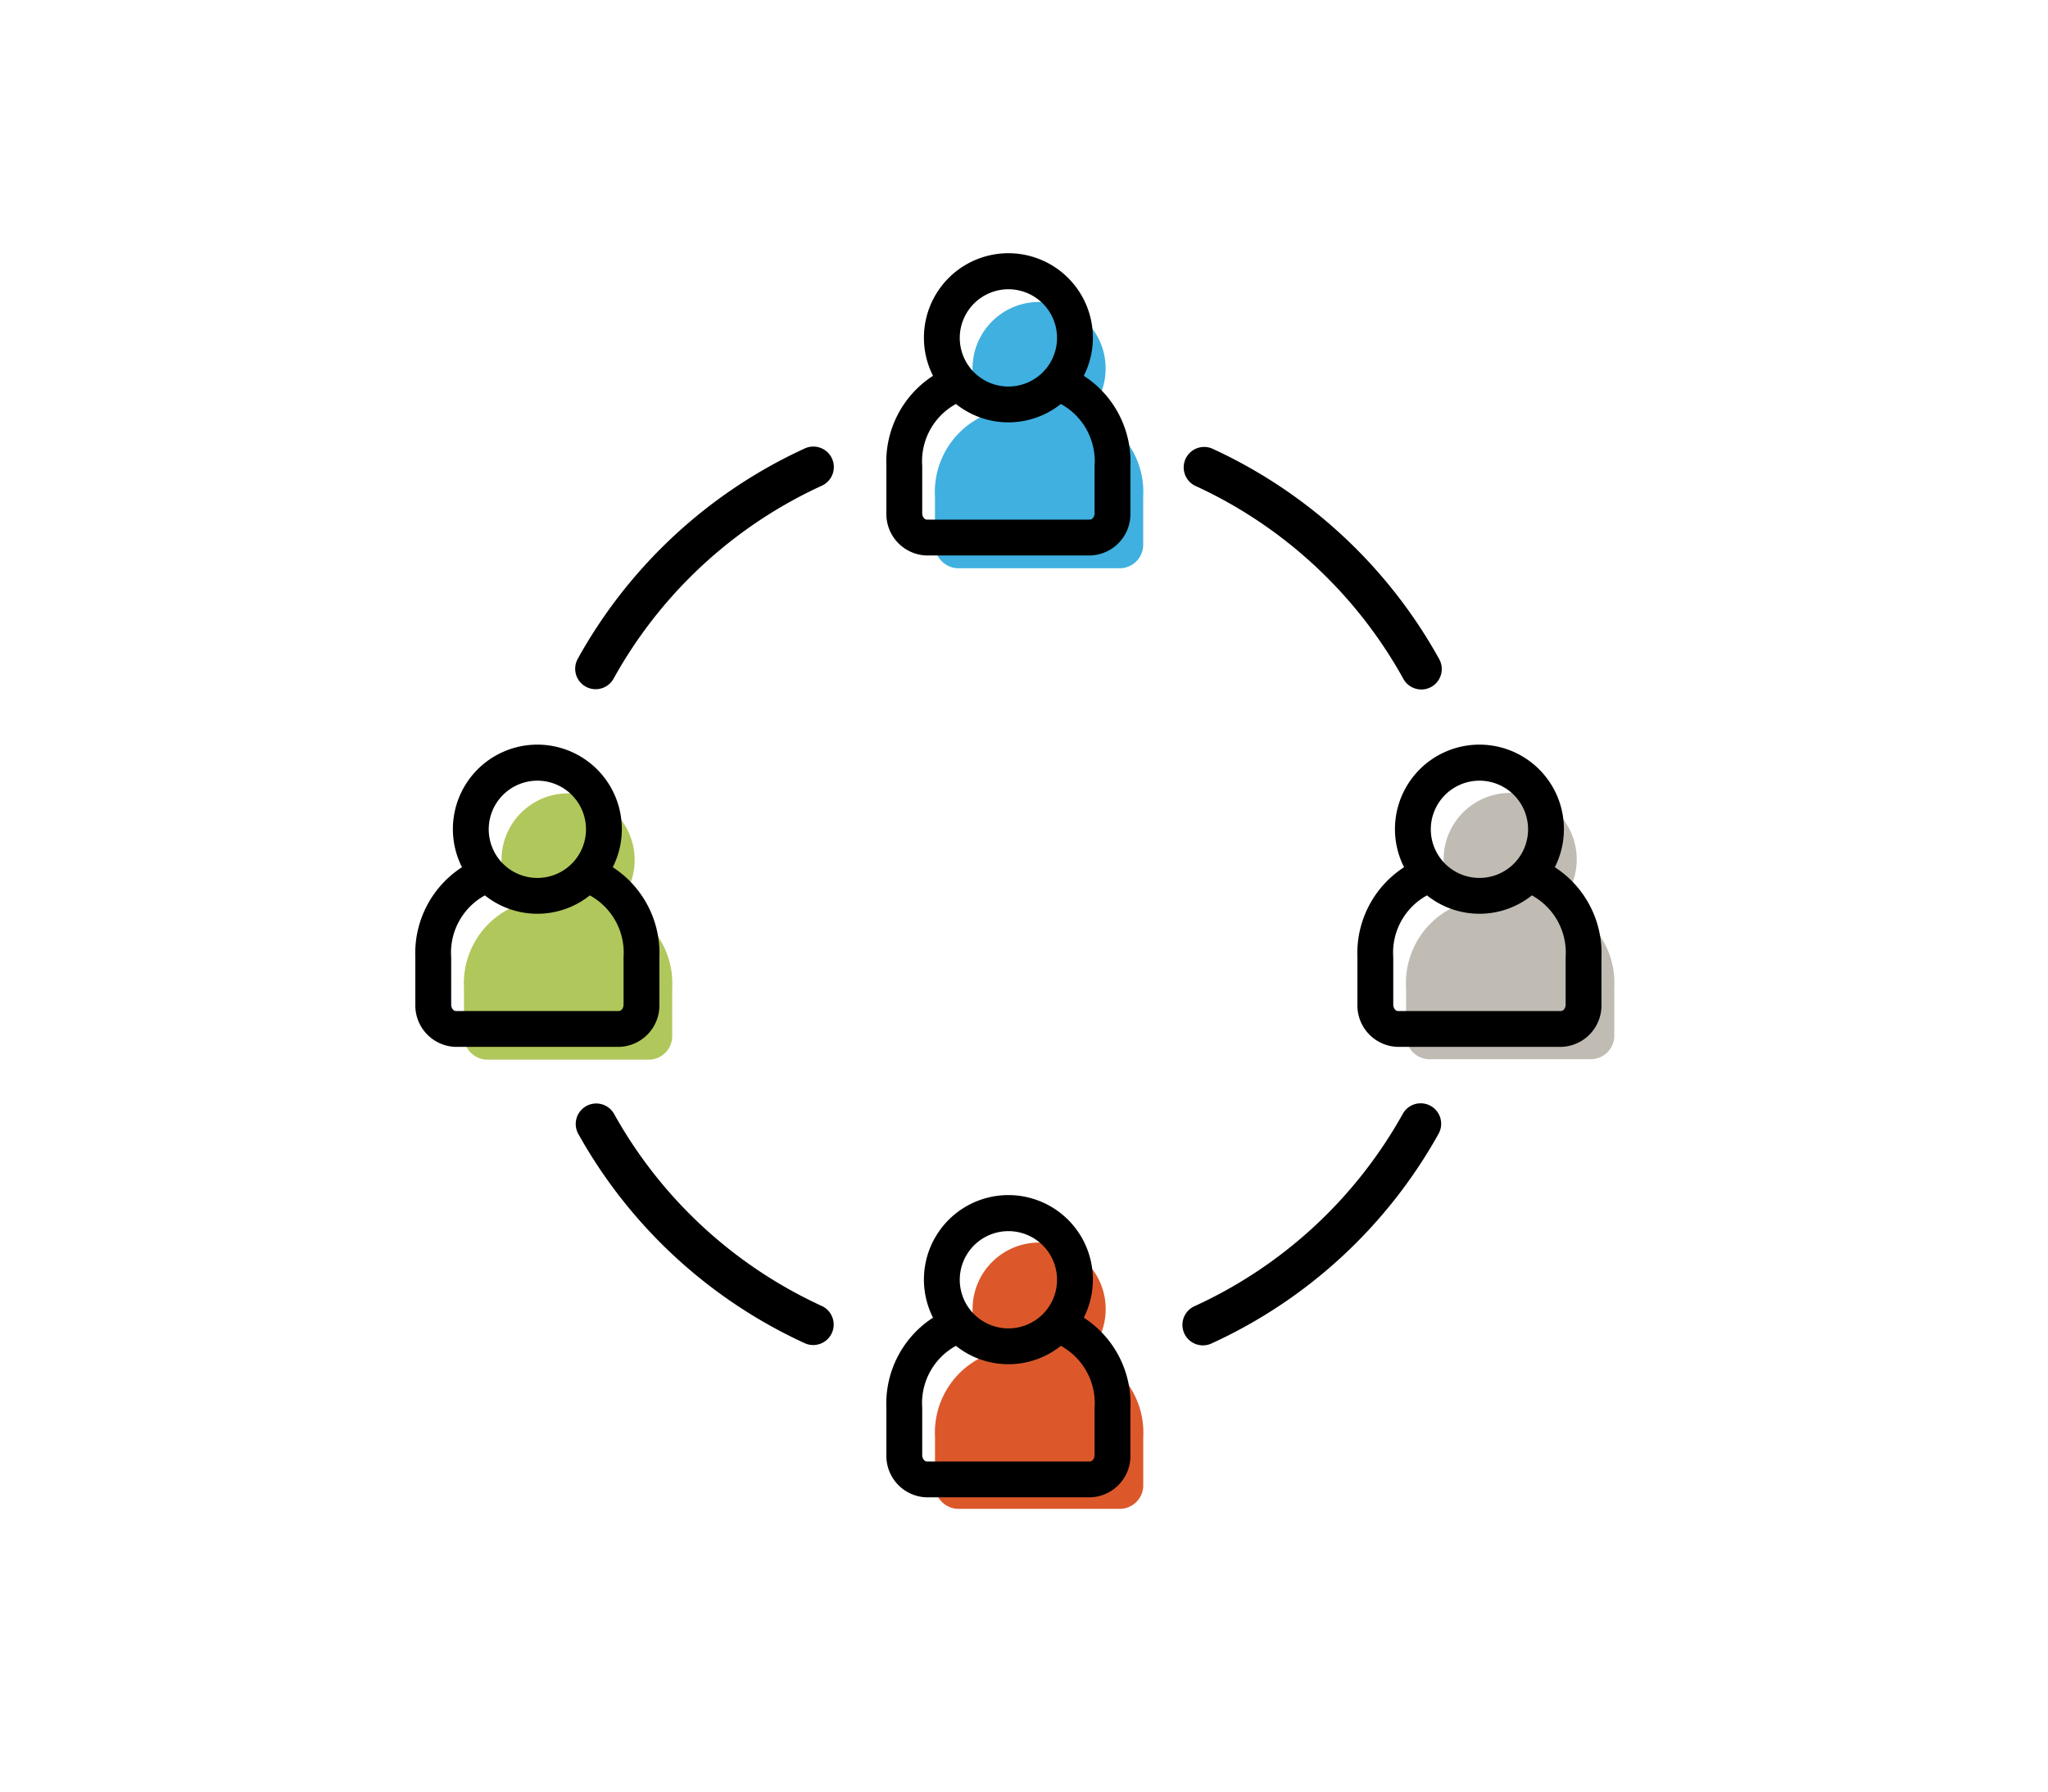
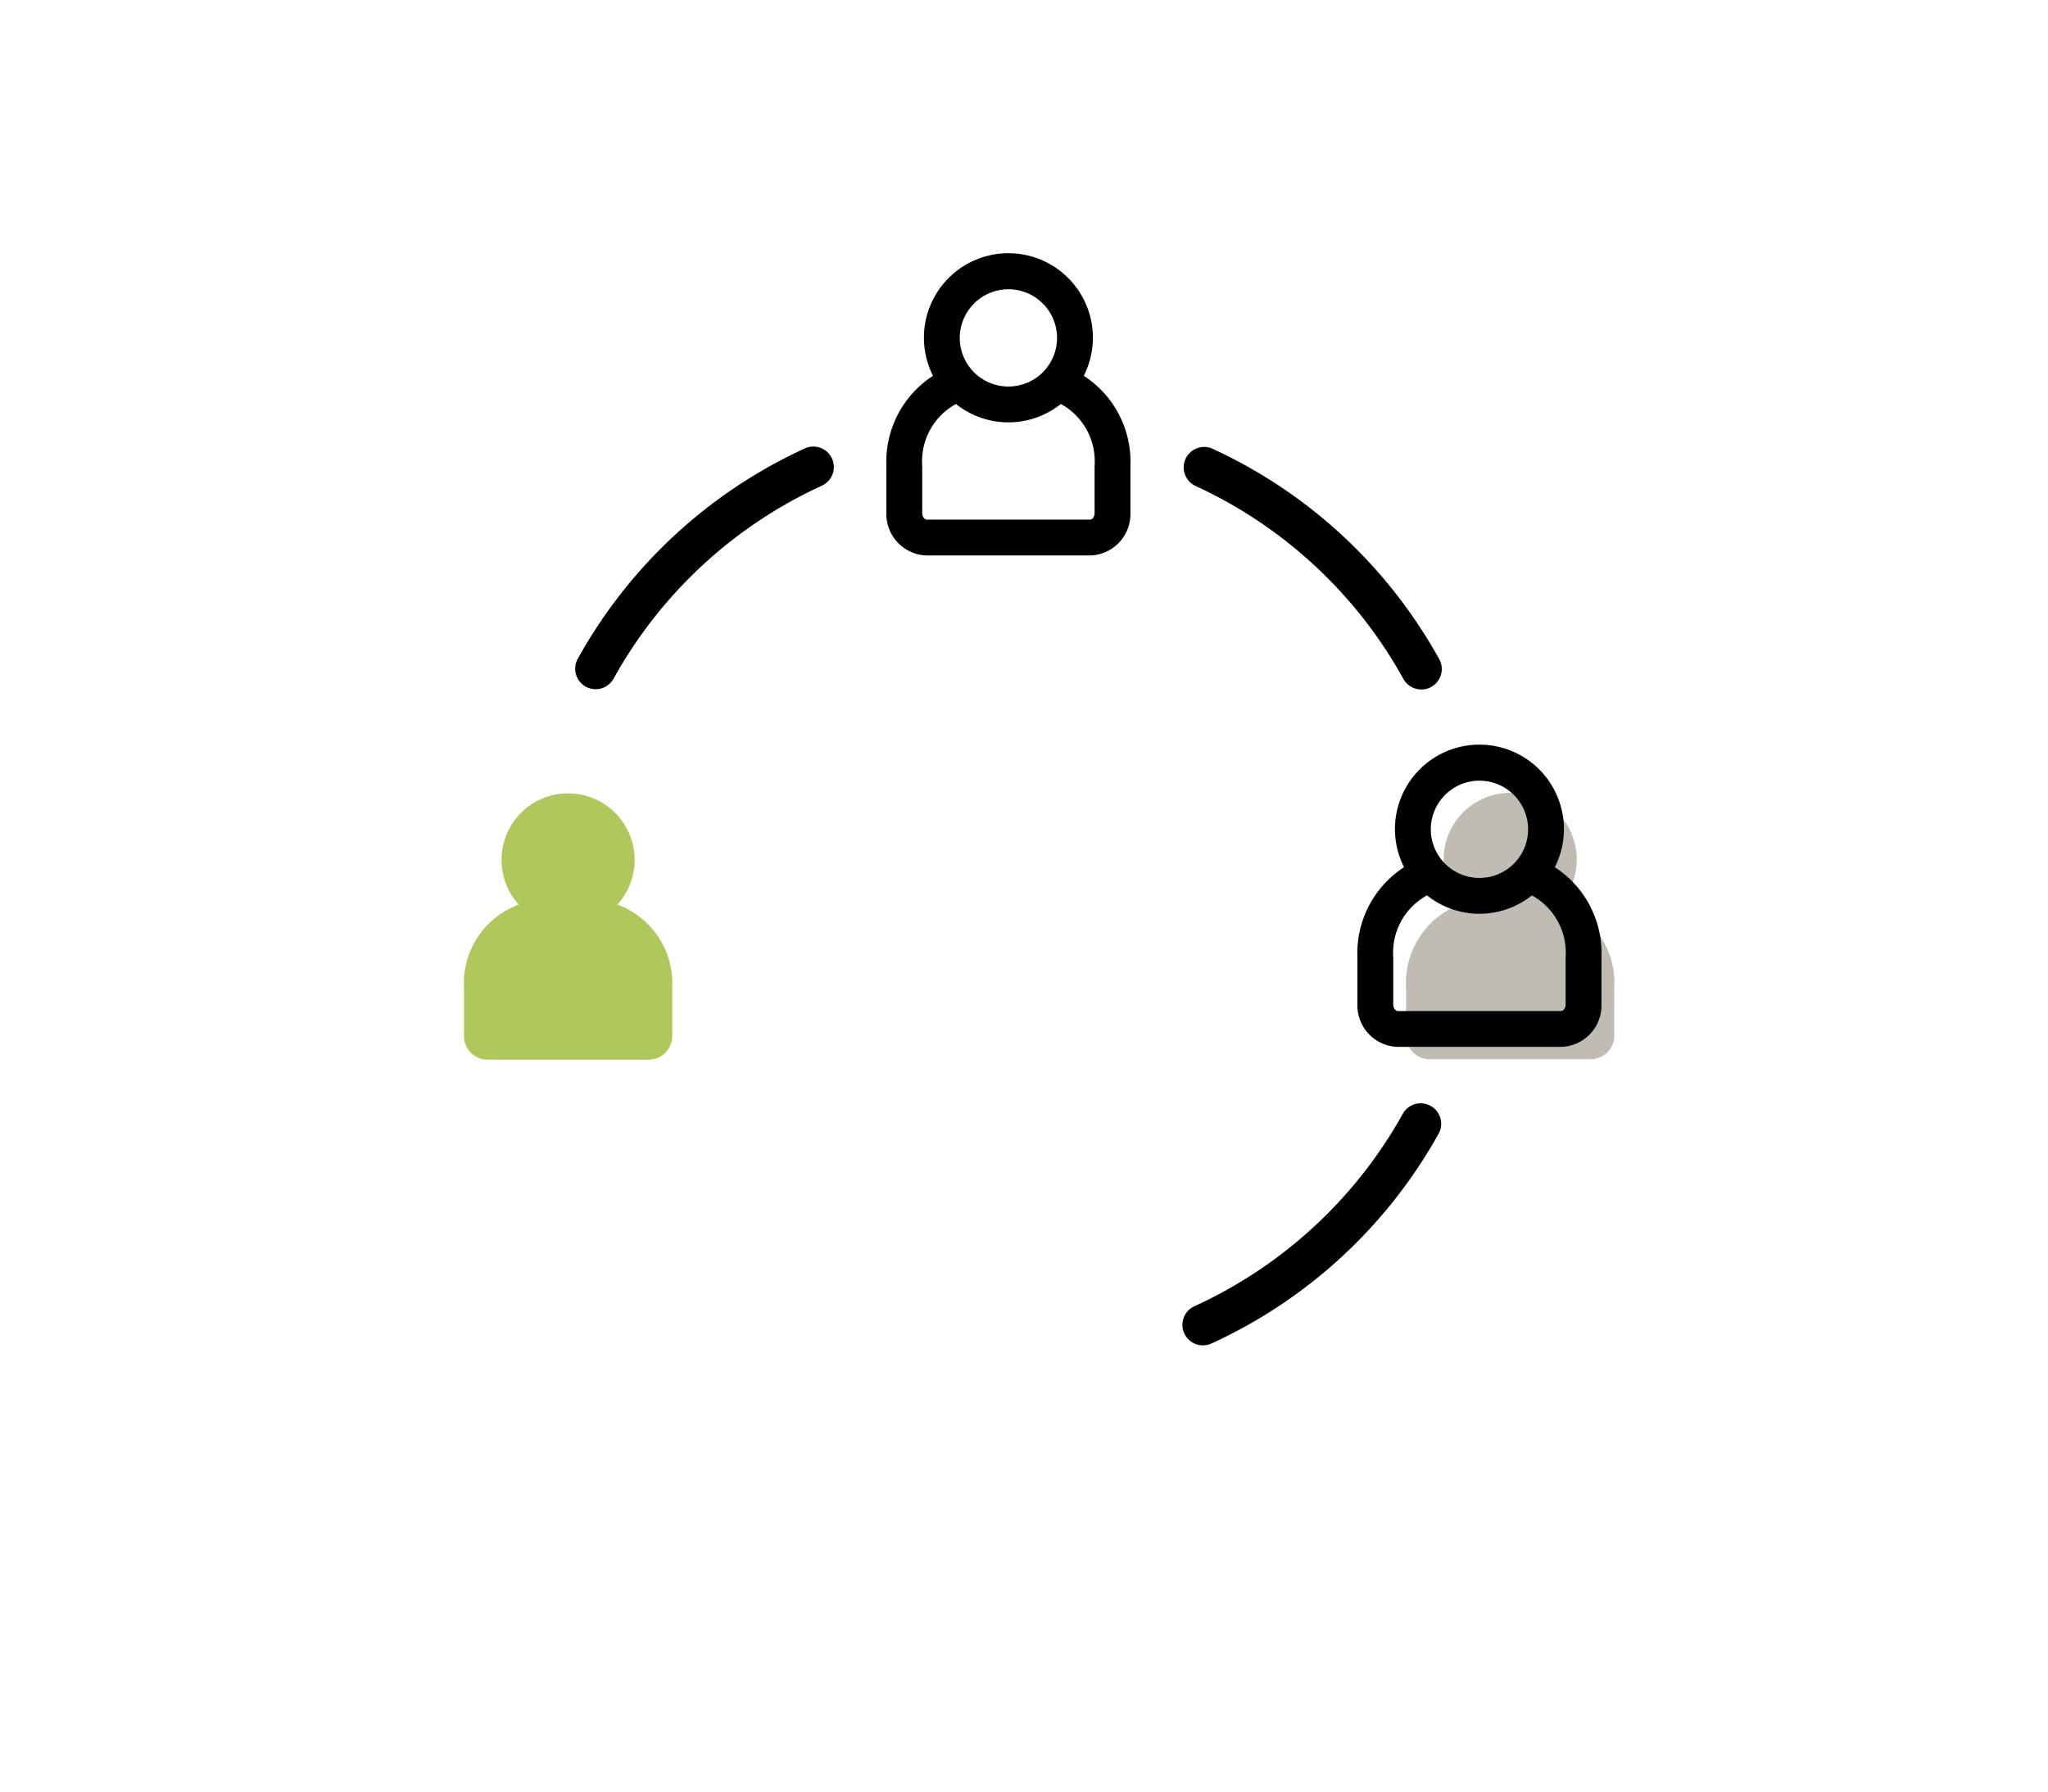
<svg xmlns="http://www.w3.org/2000/svg" id="Layer_1" data-name="Layer 1" viewBox="0 0 200 175">
  <defs>
    <style>.cls-1{fill:#3fb0e0;}.cls-2{fill:#b0c75b;}.cls-3{fill:#dc582a;}.cls-4{fill:#aba59b;opacity:0.75;isolation:isolate;}</style>
  </defs>
  <title>cppp-icons</title>
  <path d="M138.8,67.346a2,2,0,0,1-1.753-1.035,44.4,44.4,0,0,0-20.362-18.874A2,2,0,0,1,118.34,43.8a48.423,48.423,0,0,1,22.209,20.585,2,2,0,0,1-1.75,2.965Z" />
  <path d="M58.168,67.321a2,2,0,0,1-1.749-2.965A48.413,48.413,0,0,1,78.6,43.8a2,2,0,1,1,1.658,3.641A44.386,44.386,0,0,0,59.921,66.287,2,2,0,0,1,58.168,67.321Z" />
-   <path d="M79.411,131.381a1.99,1.99,0,0,1-.829-.182A48.441,48.441,0,0,1,56.476,110.76a2,2,0,0,1,3.5-1.942,44.413,44.413,0,0,0,20.268,18.743,2,2,0,0,1-.831,3.82Z" />
  <path d="M117.474,131.412a2,2,0,0,1-.828-3.822A44.407,44.407,0,0,0,136.989,108.8a2,2,0,0,1,3.5,1.939A48.44,48.44,0,0,1,118.3,131.233,2,2,0,0,1,117.474,131.412Z" />
-   <path class="cls-1" d="M106.29,40.358a6.5,6.5,0,1,0-9.634,0,8.2,8.2,0,0,0-5.35,8.146v4.62a2.3,2.3,0,0,0,2.2,2.38H109.44a2.3,2.3,0,0,0,2.2-2.38v-4.62A8.207,8.207,0,0,0,106.29,40.358Z" />
  <path class="cls-2" d="M60.294,88.358a6.5,6.5,0,1,0-9.634,0,8.2,8.2,0,0,0-5.35,8.146v4.62a2.3,2.3,0,0,0,2.2,2.38H63.444a2.3,2.3,0,0,0,2.2-2.38v-4.62A8.207,8.207,0,0,0,60.294,88.358Z" />
-   <path class="cls-3" d="M106.294,132.234a6.5,6.5,0,1,0-9.633,0,8.2,8.2,0,0,0-5.35,8.146V145a2.3,2.3,0,0,0,2.2,2.38h15.934a2.3,2.3,0,0,0,2.2-2.38v-4.62A8.206,8.206,0,0,0,106.294,132.234Z" />
  <path class="cls-4" d="M152.294,88.313a6.5,6.5,0,1,0-9.633,0,8.2,8.2,0,0,0-5.35,8.147v4.62a2.3,2.3,0,0,0,2.2,2.38h15.934a2.3,2.3,0,0,0,2.2-2.38V96.46A8.2,8.2,0,0,0,152.294,88.313Z" />
  <path d="M105.839,36.708a8.25,8.25,0,1,0-14.724,0,10,10,0,0,0-4.555,8.8v4.62a4.048,4.048,0,0,0,3.95,4.13h15.934a4.047,4.047,0,0,0,3.949-4.13v-4.62A10,10,0,0,0,105.839,36.708Zm-7.362-8.453a4.75,4.75,0,1,1-4.75,4.75A4.756,4.756,0,0,1,98.477,28.255Zm8.416,21.87c0,.371-.236.63-.449.63H90.51c-.212,0-.45-.259-.45-.63v-4.62a6.38,6.38,0,0,1,3.294-6.045,8.208,8.208,0,0,0,10.246,0,6.381,6.381,0,0,1,3.293,6.045Z" />
-   <path d="M105.839,128.708a8.25,8.25,0,1,0-14.724,0,10,10,0,0,0-4.555,8.8v4.62a4.048,4.048,0,0,0,3.95,4.13h15.934a4.047,4.047,0,0,0,3.949-4.13v-4.62A10,10,0,0,0,105.839,128.708Zm-7.362-8.453a4.75,4.75,0,1,1-4.75,4.75A4.756,4.756,0,0,1,98.477,120.255Zm8.416,21.87c0,.371-.236.63-.449.63H90.51c-.212,0-.45-.259-.45-.63v-4.62a6.38,6.38,0,0,1,3.294-6.045,8.208,8.208,0,0,0,10.246,0,6.381,6.381,0,0,1,3.293,6.045Z" />
-   <path d="M59.839,84.708a8.25,8.25,0,1,0-14.724,0,10,10,0,0,0-4.555,8.8v4.62a4.048,4.048,0,0,0,3.95,4.13H60.444a4.047,4.047,0,0,0,3.949-4.13v-4.62A10,10,0,0,0,59.839,84.708Zm-7.362-8.453a4.75,4.75,0,1,1-4.75,4.75A4.756,4.756,0,0,1,52.477,76.255Zm8.416,21.87c0,.371-.236.63-.449.63H44.51c-.212,0-.45-.259-.45-.63v-4.62a6.38,6.38,0,0,1,3.294-6.045,8.208,8.208,0,0,0,10.246,0,6.381,6.381,0,0,1,3.293,6.045Z" />
  <path d="M151.839,84.708a8.25,8.25,0,1,0-14.724,0,10,10,0,0,0-4.555,8.8v4.62a4.048,4.048,0,0,0,3.95,4.13h15.934a4.047,4.047,0,0,0,3.949-4.13v-4.62A10,10,0,0,0,151.839,84.708Zm-7.362-8.453a4.75,4.75,0,1,1-4.75,4.75A4.756,4.756,0,0,1,144.477,76.255Zm8.416,21.87c0,.371-.236.63-.449.63H136.51c-.212,0-.45-.259-.45-.63v-4.62a6.38,6.38,0,0,1,3.294-6.045,8.208,8.208,0,0,0,10.246,0,6.381,6.381,0,0,1,3.293,6.045Z" />
</svg>